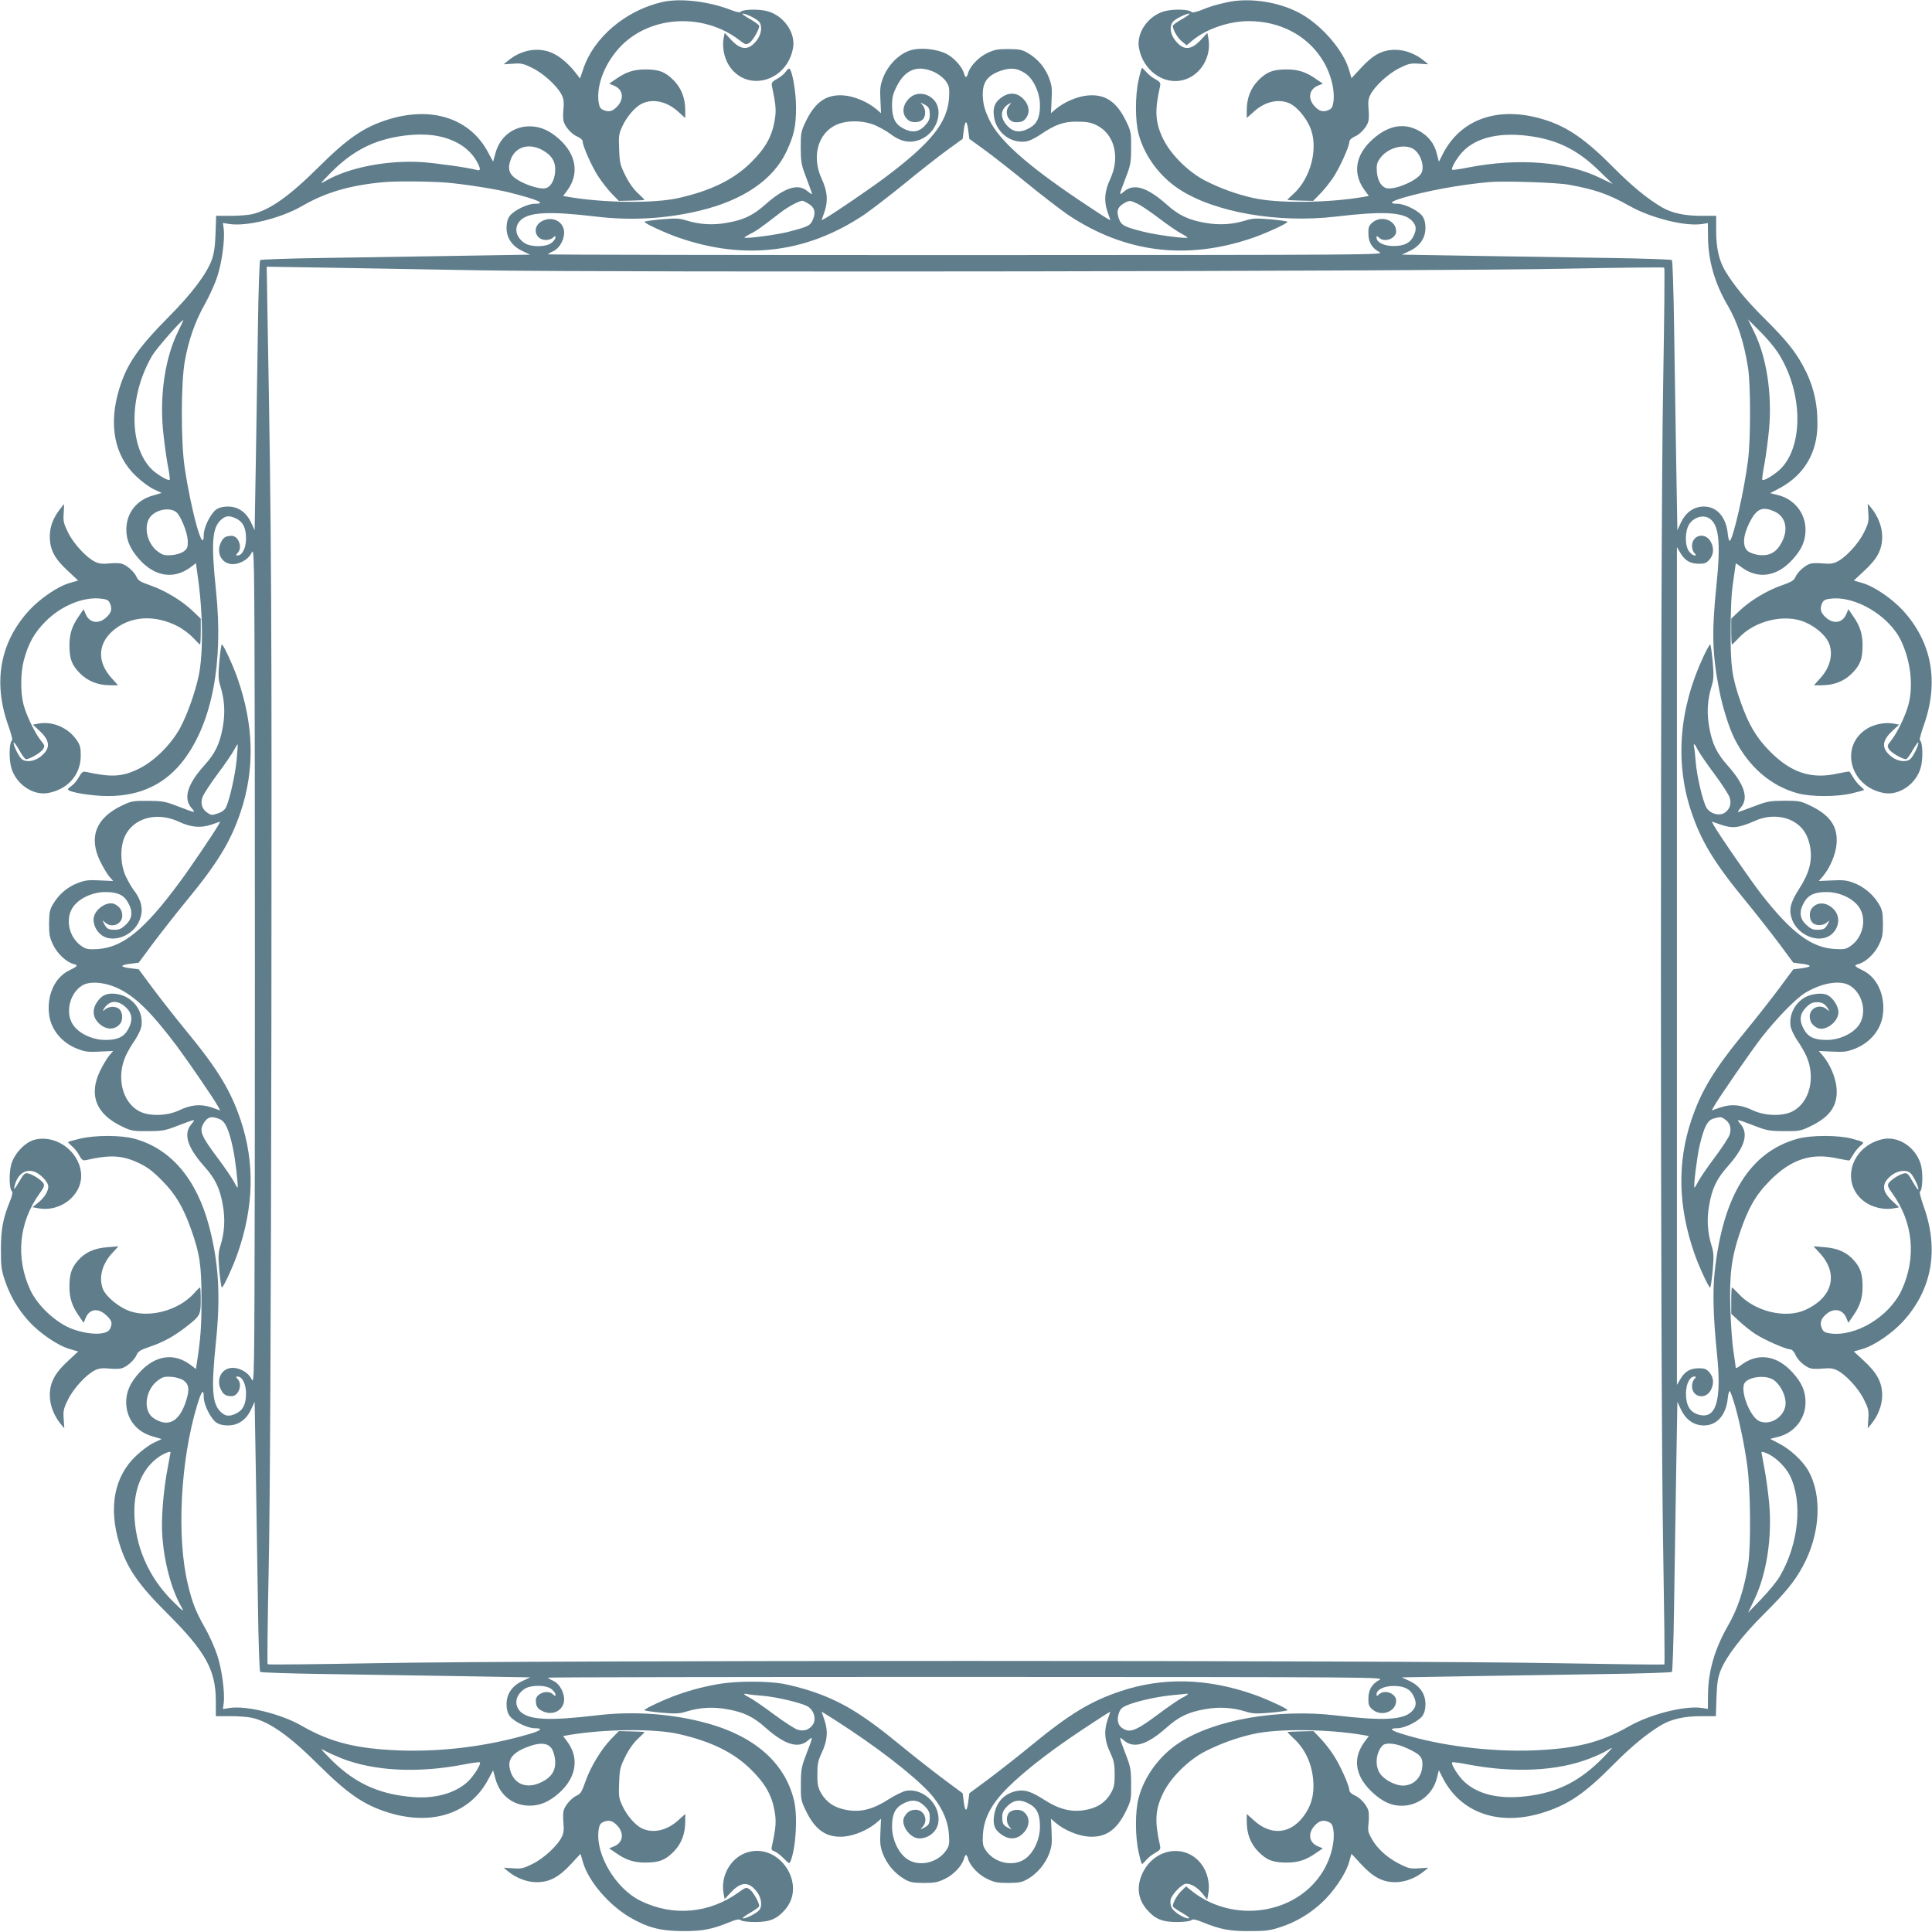
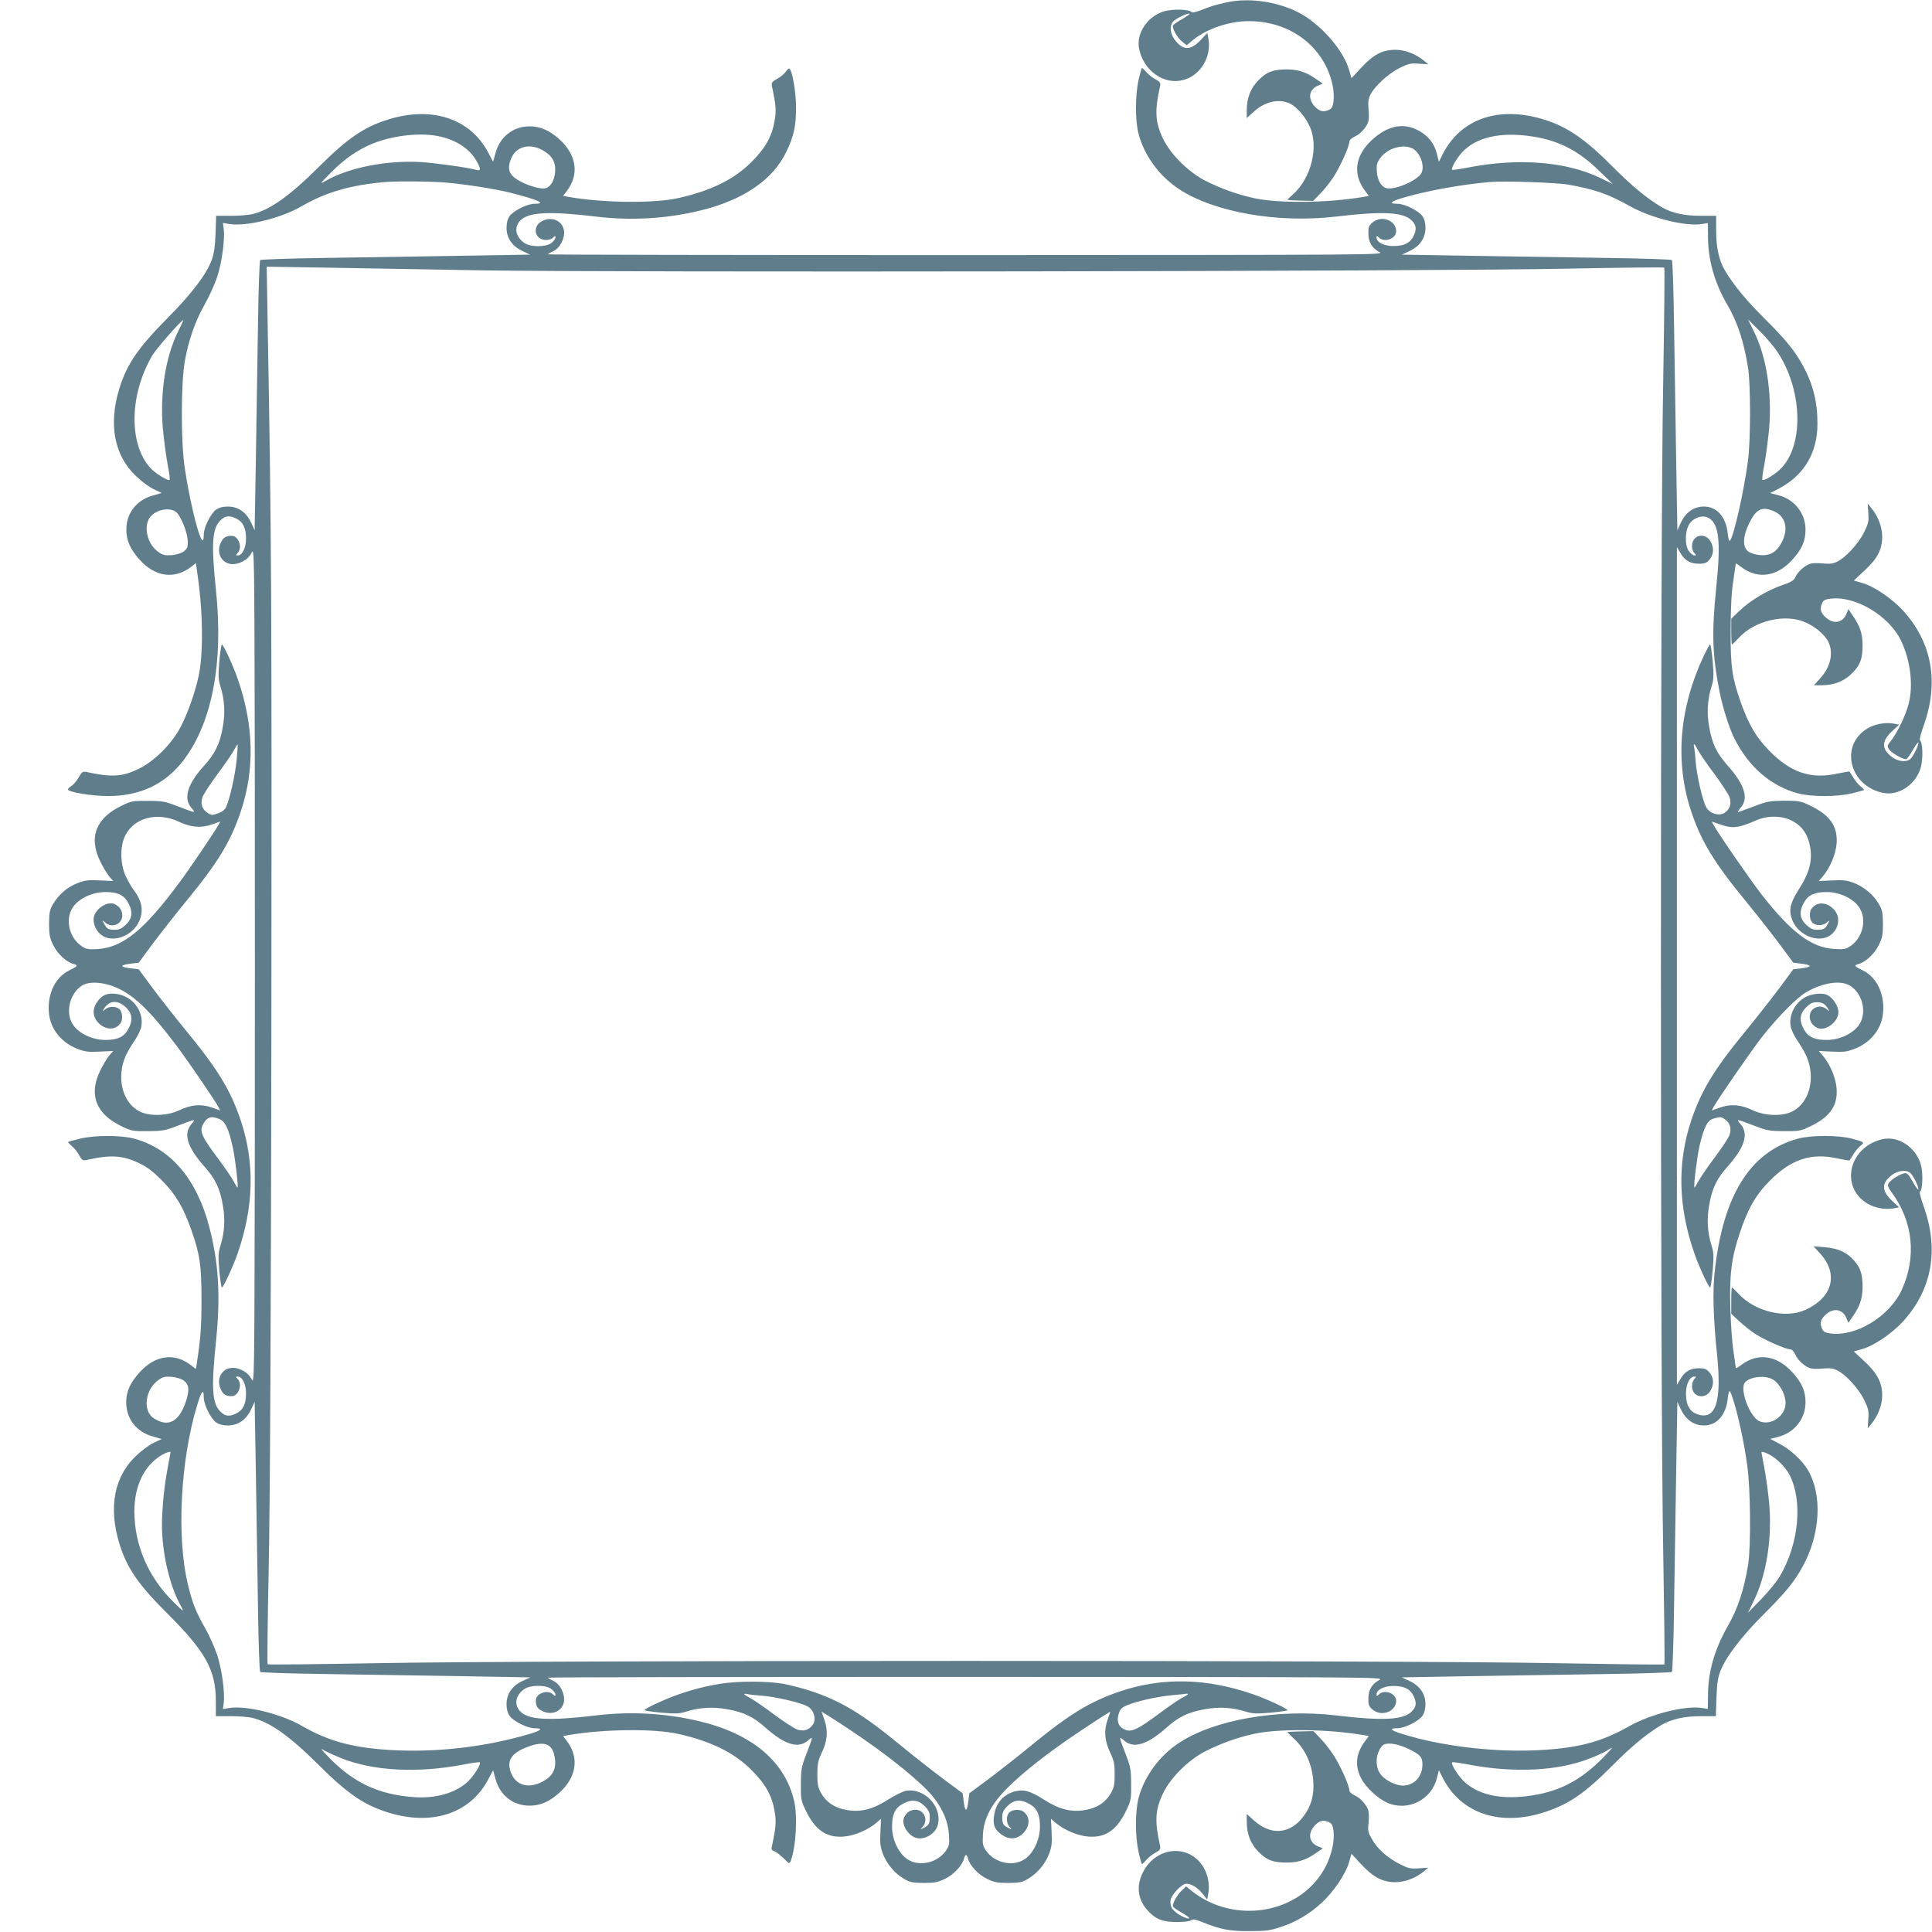
<svg xmlns="http://www.w3.org/2000/svg" version="1.0" width="1280pt" height="1280pt" viewBox="0 0 1280 1280" preserveAspectRatio="xMidYMid meet">
  <g transform="translate(0,1280) scale(0.1,-0.1)" fill="#607d8b" stroke="none">
-     <path d="M4385 12786 c-240 -56 -451 -234 -520 -441 l-22 -65 -25 32 c-46 61 -103 110 -153 134 -94 45 -210 26 -299 -48 l-29 -24 62 4 c54 4 69 1 129 -29 74 -36 168 -123 194 -179 13 -26 15 -51 11 -92 -3 -31 -3 -68 1 -81 9 -37 55 -88 93 -103 18 -8 33 -21 33 -30 0 -30 60 -166 103 -232 24 -37 65 -89 90 -115 l47 -48 85 2 c47 1 85 3 85 5 0 2 -20 22 -45 45 -28 26 -60 71 -82 117 -34 68 -38 84 -41 173 -4 87 -2 103 21 152 30 65 85 129 131 151 72 34 164 14 237 -52 l49 -44 0 49 c0 84 -26 150 -79 203 -55 55 -96 70 -187 70 -73 0 -127 -17 -191 -62 l-47 -32 31 -13 c58 -23 70 -81 28 -132 -32 -37 -58 -46 -95 -31 -22 9 -29 20 -34 53 -17 115 46 270 153 377 199 198 543 214 777 36 43 -33 47 -34 69 -20 23 15 65 88 65 112 0 6 -28 27 -62 46 -35 20 -56 36 -48 36 23 0 93 -35 109 -54 23 -27 16 -82 -14 -122 -54 -70 -105 -69 -172 3 l-42 45 -7 -37 c-10 -54 3 -123 31 -171 112 -190 388 -121 429 108 18 100 -59 212 -167 243 -59 17 -170 14 -182 -5 -3 -4 -29 1 -57 12 -154 60 -342 82 -463 54z" />
    <path d="M8130 12785 c-77 -17 -108 -26 -177 -54 -29 -11 -55 -16 -58 -12 -12 20 -123 23 -182 6 -108 -31 -185 -143 -167 -243 27 -149 164 -247 294 -212 114 30 188 154 166 275 l-7 37 -42 -45 c-68 -73 -118 -73 -173 -2 -31 41 -37 92 -13 121 16 19 86 54 109 54 8 0 -13 -16 -47 -36 -35 -19 -63 -40 -63 -45 0 -25 30 -78 59 -102 l33 -27 42 35 c92 75 240 125 370 125 201 0 378 -90 480 -245 60 -89 92 -208 80 -292 -5 -33 -12 -44 -34 -53 -37 -15 -63 -6 -95 31 -42 51 -30 109 28 132 l31 13 -47 32 c-64 45 -118 62 -191 62 -91 0 -132 -15 -187 -70 -53 -53 -79 -119 -79 -203 l0 -49 49 44 c73 66 165 86 237 52 46 -22 101 -86 131 -151 62 -135 10 -344 -111 -451 -20 -17 -36 -33 -36 -35 0 -3 38 -5 85 -6 l85 -2 43 44 c24 23 63 72 88 108 43 64 109 208 109 241 0 10 14 23 33 32 38 15 84 66 93 103 4 13 4 50 1 81 -4 41 -2 66 11 92 26 56 120 143 194 179 60 30 75 33 129 29 l62 -4 -29 24 c-55 45 -125 72 -189 72 -86 0 -145 -31 -225 -117 l-66 -71 -17 58 c-36 122 -171 282 -308 363 -140 82 -344 116 -499 82z" />
-     <path d="M6049 12471 c-82 -17 -164 -95 -200 -190 -17 -46 -20 -71 -16 -143 l4 -88 -30 26 c-58 49 -148 87 -219 92 -114 8 -189 -44 -252 -178 -29 -60 -31 -73 -31 -170 1 -96 4 -113 38 -201 20 -53 37 -100 37 -104 0 -4 -14 5 -31 19 -61 52 -150 24 -274 -85 -83 -75 -148 -106 -258 -125 -93 -17 -180 -12 -268 15 -48 15 -70 16 -167 8 -62 -6 -112 -13 -112 -17 0 -10 141 -75 225 -104 440 -153 852 -102 1231 152 49 34 169 126 266 205 97 80 224 179 281 221 l105 76 7 55 c3 30 10 55 15 55 5 0 12 -25 15 -55 l7 -55 105 -76 c57 -42 184 -141 281 -221 97 -79 217 -171 266 -205 379 -254 791 -305 1231 -152 84 29 225 94 225 104 0 4 -50 11 -112 17 -97 8 -119 7 -167 -8 -88 -27 -175 -32 -268 -15 -110 19 -175 50 -258 125 -125 110 -212 137 -276 84 -38 -32 -38 -35 12 97 29 75 33 97 33 190 1 97 -1 110 -30 170 -63 134 -138 186 -252 178 -71 -5 -161 -43 -219 -92 l-30 -26 4 88 c4 73 2 96 -17 146 -26 69 -75 126 -139 164 -39 23 -56 26 -130 27 -74 0 -94 -4 -143 -28 -58 -28 -113 -88 -125 -134 -3 -13 -9 -23 -13 -23 -4 0 -10 10 -13 23 -12 44 -67 106 -120 132 -57 28 -155 40 -218 26z m150 -153 c25 -13 57 -39 69 -58 21 -31 23 -44 20 -106 -11 -166 -117 -299 -423 -529 -103 -77 -355 -249 -401 -273 l-21 -11 20 57 c24 72 19 135 -19 217 -67 145 -27 298 92 356 73 35 188 33 269 -4 32 -15 74 -39 92 -53 73 -56 139 -67 208 -35 75 34 124 121 111 199 -14 87 -120 131 -185 77 -55 -47 -61 -115 -12 -152 23 -18 71 -16 93 4 23 21 23 70 1 96 -18 19 -17 20 7 7 34 -17 40 -28 40 -72 0 -28 -8 -45 -34 -72 -40 -43 -87 -48 -147 -14 -50 28 -69 70 -69 150 0 52 6 77 31 126 58 116 144 146 258 90z m592 -3 c56 -36 99 -130 99 -213 0 -80 -19 -122 -69 -150 -60 -34 -107 -29 -147 14 -53 56 -47 115 16 149 11 6 10 3 -2 -12 -38 -43 -11 -113 43 -113 41 0 58 9 75 42 20 38 5 87 -37 123 -38 32 -85 33 -130 2 -47 -32 -62 -67 -54 -128 15 -109 115 -184 219 -165 19 4 58 23 87 43 98 67 155 88 244 87 64 0 91 -5 129 -23 119 -58 159 -211 92 -356 -38 -82 -43 -145 -19 -217 l20 -57 -21 11 c-12 6 -97 62 -191 125 -346 233 -526 395 -590 528 -28 58 -39 95 -43 145 -7 101 24 148 120 182 63 21 108 17 159 -17z m-1434 -865 c40 -24 49 -56 29 -104 -17 -41 -29 -47 -163 -82 -79 -20 -281 -47 -291 -38 -2 1 16 13 40 25 40 20 70 41 203 144 48 36 119 74 140 75 6 0 25 -9 42 -20z m2178 1 c22 -10 87 -54 145 -98 58 -44 125 -90 149 -102 23 -12 41 -24 39 -25 -10 -9 -212 18 -293 39 -129 32 -147 43 -163 89 -16 49 -8 72 31 97 39 23 42 23 92 0z" />
    <path d="M5206 12325 c-9 -13 -34 -35 -57 -47 -34 -19 -39 -27 -35 -48 27 -127 30 -162 18 -230 -18 -105 -61 -182 -156 -276 -113 -112 -262 -186 -476 -235 -162 -38 -501 -34 -737 7 l-32 6 24 32 c85 111 65 242 -52 346 -64 57 -125 83 -194 83 -108 0 -196 -68 -226 -176 l-16 -58 -34 63 c-119 223 -371 306 -659 217 -162 -50 -270 -124 -464 -317 -193 -192 -323 -284 -440 -311 -25 -6 -88 -11 -141 -11 l-97 0 -4 -117 c-3 -86 -10 -133 -25 -175 -35 -94 -132 -223 -286 -378 -203 -205 -275 -310 -326 -473 -74 -240 -34 -447 112 -583 34 -33 86 -71 115 -85 l53 -25 -58 -17 c-109 -30 -176 -117 -176 -226 0 -71 26 -130 87 -198 103 -115 230 -133 340 -50 l34 26 10 -72 c37 -247 40 -526 8 -676 -24 -110 -71 -244 -118 -335 -58 -112 -174 -229 -278 -279 -109 -54 -181 -58 -350 -21 -21 4 -28 -1 -48 -35 -12 -23 -34 -48 -47 -57 -14 -9 -25 -20 -25 -24 0 -18 158 -44 265 -44 217 0 382 80 504 241 187 249 262 644 212 1120 -32 311 -26 410 29 465 32 32 58 35 104 13 46 -22 66 -62 66 -133 0 -63 -25 -112 -56 -112 -13 0 -13 2 0 16 35 34 7 114 -39 114 -37 0 -55 -10 -70 -41 -33 -63 -4 -133 59 -145 52 -9 118 24 142 72 19 39 19 29 22 -1349 1 -763 1 -2011 0 -2775 -3 -1377 -3 -1387 -22 -1348 -24 48 -90 81 -142 72 -63 -12 -92 -82 -59 -145 15 -31 33 -41 70 -41 46 0 74 80 39 114 -13 14 -13 16 0 16 31 0 56 -49 56 -112 0 -71 -20 -111 -66 -133 -46 -22 -72 -19 -104 13 -55 55 -61 154 -29 465 31 301 18 522 -46 764 -83 313 -254 513 -495 579 -90 24 -261 24 -360 0 -41 -10 -77 -20 -79 -22 -2 -2 10 -14 26 -28 16 -13 38 -41 48 -61 17 -30 24 -35 45 -31 162 37 240 32 349 -19 57 -27 93 -54 156 -118 89 -90 140 -176 193 -327 56 -159 67 -234 67 -460 0 -179 -6 -261 -31 -422 l-6 -38 -34 26 c-110 84 -236 66 -340 -49 -62 -69 -88 -127 -88 -198 1 -110 68 -196 177 -226 l58 -17 -53 -25 c-29 -14 -81 -52 -115 -85 -146 -136 -186 -343 -112 -583 50 -162 125 -271 317 -462 255 -255 322 -375 322 -583 l0 -98 98 0 c53 0 117 -5 142 -11 117 -27 247 -119 440 -311 194 -193 302 -267 464 -317 288 -89 540 -6 659 217 l34 63 16 -58 c30 -109 117 -176 226 -176 69 0 130 26 194 83 117 104 137 235 52 346 l-24 32 32 6 c236 41 575 45 737 7 214 -49 363 -123 476 -235 95 -94 138 -171 156 -276 12 -68 9 -108 -18 -232 -5 -21 -2 -27 16 -33 12 -4 40 -25 61 -46 39 -39 39 -39 48 -17 35 93 46 296 22 398 -62 260 -276 441 -622 525 -222 54 -457 68 -689 40 -312 -37 -446 -30 -502 25 -45 46 -33 110 28 151 42 27 142 27 178 -2 14 -11 26 -27 26 -35 0 -13 -2 -13 -16 0 -34 35 -114 7 -114 -39 0 -37 10 -55 41 -70 63 -33 133 -4 145 59 9 51 -24 118 -70 140 -20 9 -36 19 -36 21 0 3 1248 5 2773 5 2731 -1 2771 -1 2736 -20 -49 -26 -73 -65 -73 -123 -1 -41 3 -52 27 -73 59 -50 156 -15 157 58 0 49 -78 78 -114 42 -14 -13 -16 -13 -16 0 0 31 49 56 112 56 71 0 111 -20 133 -66 22 -46 19 -72 -13 -104 -56 -55 -190 -62 -502 -25 -383 45 -803 -28 -1037 -181 -130 -85 -230 -220 -269 -364 -24 -88 -24 -259 0 -362 9 -43 20 -78 22 -78 3 0 16 13 29 28 13 15 40 37 60 47 30 17 35 24 31 45 -37 164 -33 239 19 348 49 103 167 221 280 279 99 50 204 89 315 114 162 38 501 34 737 -7 l32 -6 -24 -32 c-61 -80 -71 -161 -29 -244 30 -61 110 -137 174 -165 136 -61 295 18 330 164 l13 51 24 -48 c121 -240 383 -328 682 -228 160 53 266 127 451 314 121 122 226 208 320 263 66 38 151 57 261 57 l97 0 4 123 c4 101 9 133 29 183 39 94 141 226 284 369 144 143 205 218 258 316 118 215 132 476 34 641 -37 62 -113 133 -186 172 l-63 33 51 13 c108 26 183 120 183 229 0 74 -24 130 -86 198 -104 115 -230 133 -341 49 -19 -15 -35 -23 -35 -19 0 4 -7 53 -15 108 -9 55 -18 183 -21 285 -7 220 7 336 61 497 56 167 106 255 200 350 141 143 276 187 449 148 43 -9 79 -15 80 -13 1 1 13 20 25 40 12 21 34 46 47 57 29 23 28 24 -56 47 -89 24 -272 24 -359 0 -316 -87 -496 -375 -551 -884 -14 -129 -9 -302 15 -537 33 -316 -5 -442 -123 -407 -56 17 -82 61 -82 139 0 64 25 113 56 113 13 0 13 -2 0 -16 -9 -8 -16 -30 -16 -48 0 -74 91 -92 125 -25 22 41 18 84 -9 116 -20 23 -32 28 -69 28 -58 0 -93 -20 -123 -70 l-24 -40 0 2775 0 2775 24 -40 c30 -50 65 -70 123 -70 37 0 49 5 69 28 27 32 31 75 9 116 -35 68 -125 49 -125 -27 0 -17 7 -38 16 -46 13 -14 13 -16 0 -16 -8 0 -24 12 -35 26 -29 37 -29 133 0 180 27 44 88 65 128 43 70 -38 83 -156 52 -456 -31 -304 -27 -450 21 -693 21 -107 64 -244 100 -315 94 -186 241 -313 419 -361 89 -24 260 -24 359 0 41 10 77 20 79 22 2 2 -8 13 -22 24 -14 11 -36 37 -48 58 -12 20 -24 39 -25 40 -1 2 -37 -4 -80 -13 -173 -39 -308 5 -449 148 -89 90 -140 176 -193 327 -57 163 -67 233 -66 470 0 148 5 250 17 328 9 62 17 115 17 118 0 3 16 -7 35 -22 111 -84 237 -66 341 49 62 68 86 124 86 198 0 109 -75 203 -183 229 l-51 13 63 33 c162 87 250 235 250 424 1 145 -29 265 -97 389 -54 99 -116 174 -254 311 -122 121 -208 226 -263 320 -39 67 -57 151 -57 262 l0 98 -98 0 c-111 0 -195 18 -262 57 -94 55 -199 141 -320 263 -186 188 -308 272 -464 319 -298 91 -550 4 -669 -233 l-24 -48 -13 51 c-16 69 -56 120 -120 155 -100 55 -204 35 -307 -58 -116 -105 -134 -229 -48 -342 l24 -32 -32 -6 c-236 -41 -575 -45 -737 -7 -111 25 -216 64 -315 114 -113 58 -231 176 -280 279 -52 109 -56 184 -19 348 4 21 -1 28 -31 45 -20 10 -47 32 -60 47 -13 15 -26 28 -29 28 -2 0 -13 -35 -22 -77 -24 -104 -24 -275 0 -363 39 -144 139 -279 269 -364 234 -153 654 -226 1037 -181 312 37 446 30 502 -25 32 -32 35 -58 13 -104 -22 -46 -62 -66 -133 -66 -63 0 -112 25 -112 56 0 13 2 13 16 0 36 -36 114 -7 114 42 -1 73 -98 108 -157 58 -24 -21 -28 -32 -27 -73 0 -58 24 -97 73 -123 35 -19 -5 -19 -2736 -20 -1525 0 -2773 2 -2773 5 0 2 16 12 36 21 46 22 79 89 70 140 -12 63 -82 92 -145 59 -68 -35 -49 -125 27 -125 17 0 38 7 46 16 14 13 16 13 16 0 0 -8 -12 -24 -26 -35 -36 -29 -136 -29 -178 -2 -61 41 -73 105 -28 151 56 55 190 62 502 25 232 -28 467 -14 689 40 285 69 482 204 570 388 52 109 65 171 65 297 0 100 -25 243 -44 255 -4 3 -15 -6 -24 -20z m-2288 -430 c116 -27 202 -88 246 -174 22 -42 20 -55 -6 -47 -58 16 -266 45 -364 52 -226 14 -481 -35 -634 -123 -44 -25 -44 -24 30 51 90 92 179 154 282 196 140 55 322 74 446 45z m7240 0 c174 -28 302 -95 437 -227 l90 -87 -83 40 c-224 109 -543 134 -876 69 -55 -11 -102 -17 -105 -15 -9 9 28 74 65 115 93 102 259 139 472 105z m-6567 -88 c65 -35 92 -79 87 -145 -5 -62 -33 -106 -70 -110 -38 -5 -128 24 -181 58 -56 35 -67 73 -41 139 32 79 118 104 205 58z m5764 11 c52 -24 87 -116 62 -165 -24 -46 -162 -108 -223 -101 -39 4 -67 47 -72 110 -3 44 0 59 20 87 44 66 147 99 213 69z m-6395 -228 c126 -11 327 -43 418 -66 189 -48 246 -74 164 -74 -48 0 -139 -45 -166 -82 -13 -19 -20 -44 -20 -77 0 -68 36 -121 105 -154 l51 -24 -478 -8 c-264 -4 -664 -10 -891 -14 -226 -3 -415 -10 -419 -14 -5 -5 -12 -203 -15 -440 -4 -238 -10 -638 -14 -891 l-8 -459 -24 52 c-33 69 -86 105 -154 105 -33 0 -58 -7 -77 -20 -37 -27 -82 -118 -82 -166 0 -143 -82 147 -127 448 -25 169 -24 558 1 699 25 141 68 264 131 376 30 53 68 136 84 185 31 93 52 248 43 318 l-5 39 42 -7 c114 -18 343 38 482 119 158 91 315 137 539 158 80 8 313 6 420 -3z m7435 -14 c173 -31 266 -64 400 -140 144 -81 372 -138 483 -120 l37 6 1 -94 c1 -154 45 -306 129 -449 67 -115 108 -240 136 -414 18 -108 18 -481 0 -615 -25 -197 -95 -508 -120 -533 -5 -4 -11 16 -14 46 -11 112 -72 181 -158 181 -66 0 -119 -37 -152 -105 l-24 -52 -8 469 c-4 258 -10 659 -14 891 -3 232 -10 425 -14 430 -5 4 -194 11 -420 14 -227 4 -627 10 -891 14 l-478 8 51 24 c69 33 105 86 105 154 0 33 -7 58 -20 77 -27 37 -118 82 -166 82 -59 0 -45 15 35 39 160 47 383 88 577 105 95 8 447 -3 525 -18z m-7210 -567 c909 -15 6342 -7 7198 11 350 7 640 10 643 7 4 -3 0 -347 -7 -764 -20 -1069 -20 -6657 0 -7726 7 -417 11 -760 8 -764 -3 -3 -329 1 -724 8 -1016 20 -6790 20 -7806 0 -395 -7 -721 -11 -724 -7 -3 3 0 286 7 628 9 416 15 1605 18 3583 3 2773 1 3267 -25 4684 l-6 364 384 -6 c211 -4 677 -12 1034 -18z m-2007 -409 c-82 -167 -119 -405 -99 -639 7 -74 21 -180 31 -235 11 -55 17 -102 14 -105 -10 -10 -95 42 -129 80 -143 159 -138 485 14 744 26 45 193 235 206 235 1 0 -15 -36 -37 -80z m10597 -130 c164 -246 179 -604 31 -767 -35 -39 -120 -93 -130 -82 -3 3 3 50 14 105 10 55 24 161 31 235 20 235 -18 477 -101 643 l-39 80 75 -75 c41 -40 95 -103 119 -139z m-10605 -1065 c30 -28 72 -134 74 -188 1 -43 -3 -52 -26 -70 -17 -12 -48 -22 -80 -25 -44 -3 -59 0 -87 20 -69 46 -100 152 -65 219 31 60 138 85 184 44z m10587 6 c73 -34 93 -115 49 -201 -33 -66 -78 -93 -144 -88 -32 3 -63 13 -80 25 -39 30 -36 101 9 191 47 93 85 109 166 73z m-10539 -5758 c33 -25 38 -56 18 -124 -44 -147 -119 -190 -218 -125 -75 49 -56 193 33 254 28 20 43 23 87 20 32 -3 64 -13 80 -25z m10532 5 c44 -30 80 -99 80 -154 0 -85 -97 -152 -173 -120 -57 23 -123 181 -103 244 16 49 140 67 196 30z m-262 -148 c32 -104 70 -284 88 -420 22 -155 25 -535 6 -655 -27 -167 -69 -294 -135 -408 -87 -153 -130 -300 -131 -455 l-1 -94 -37 6 c-111 18 -339 -39 -483 -120 -191 -109 -355 -150 -640 -161 -285 -10 -617 31 -867 110 -76 23 -87 37 -30 37 48 0 139 45 166 82 13 19 20 44 20 77 0 68 -36 121 -105 154 l-52 24 459 8 c252 4 653 10 891 14 237 3 435 10 440 14 4 5 11 198 14 430 4 232 10 633 14 891 l8 469 24 -52 c33 -68 86 -105 152 -105 86 0 147 69 158 181 3 30 9 50 14 46 4 -4 16 -37 27 -73z m-10138 32 c0 -48 45 -139 82 -166 19 -13 44 -20 77 -20 68 0 121 36 154 105 l24 52 8 -459 c4 -253 10 -653 14 -891 3 -237 10 -435 15 -440 4 -4 202 -11 439 -14 238 -4 639 -10 891 -14 l459 -8 -52 -24 c-69 -33 -105 -86 -105 -154 0 -33 7 -58 20 -77 27 -37 118 -82 166 -82 59 0 45 -15 -34 -38 -279 -82 -576 -119 -863 -109 -285 11 -456 54 -644 162 -138 80 -369 137 -482 119 l-42 -7 5 39 c9 70 -12 225 -43 319 -17 50 -52 130 -80 178 -62 110 -84 165 -114 289 -76 314 -50 823 62 1191 28 93 43 110 43 49z m-220 -364 c0 -2 -9 -48 -19 -103 -28 -145 -44 -336 -36 -445 12 -180 60 -359 126 -475 20 -37 16 -35 -50 30 -168 163 -261 379 -261 605 1 167 66 301 180 369 30 18 60 27 60 19z m10591 -14 c51 -26 109 -85 136 -137 88 -174 61 -455 -65 -670 -18 -32 -73 -99 -122 -150 l-89 -92 40 83 c83 171 121 414 100 646 -7 72 -21 176 -32 231 -10 55 -19 101 -19 103 0 7 24 0 51 -14z m-8068 -1946 c12 -16 22 -48 25 -80 5 -66 -22 -111 -88 -144 -104 -53 -195 -12 -214 96 -11 64 34 109 144 145 66 21 109 15 133 -17z m5670 -1 c85 -39 102 -58 101 -109 -2 -82 -56 -138 -131 -138 -51 1 -123 39 -150 80 -35 51 -28 136 15 184 22 24 92 17 165 -17z m-7061 -66 c215 -85 506 -100 812 -41 55 11 102 17 105 14 11 -10 -43 -95 -82 -130 -82 -75 -216 -112 -361 -100 -232 18 -398 97 -561 267 -52 53 -55 59 -25 41 19 -11 70 -34 112 -51z m8363 8 c-158 -161 -306 -236 -518 -260 -174 -20 -313 12 -404 95 -39 35 -93 120 -82 130 3 3 50 -3 105 -14 303 -58 597 -44 810 41 40 15 87 37 105 48 19 12 36 21 39 21 2 0 -22 -27 -55 -61z" />
-     <path d="M396 9425 c-45 -59 -66 -115 -66 -180 0 -86 31 -145 117 -225 l71 -66 -58 -17 c-77 -22 -195 -103 -267 -181 -193 -211 -241 -475 -138 -763 18 -51 30 -95 25 -98 -19 -12 -22 -123 -5 -182 31 -108 143 -185 243 -167 131 24 216 120 217 246 0 58 -4 72 -30 109 -56 79 -158 122 -250 105 l-37 -7 45 -42 c72 -67 73 -118 3 -172 -40 -30 -95 -37 -122 -14 -19 16 -54 86 -54 109 0 8 16 -13 36 -47 19 -35 40 -63 46 -63 24 0 97 42 112 65 14 22 14 25 -15 61 -40 51 -95 166 -114 239 -20 81 -19 206 3 291 30 111 68 180 142 255 105 107 257 169 375 152 36 -4 46 -11 55 -34 15 -36 6 -62 -31 -94 -51 -42 -109 -30 -132 28 l-13 31 -32 -47 c-45 -64 -62 -118 -62 -191 0 -91 15 -132 70 -187 53 -53 119 -79 203 -79 l49 0 -44 49 c-93 103 -91 220 4 307 115 104 282 116 441 32 31 -17 75 -50 97 -74 22 -24 43 -44 45 -44 3 0 5 39 5 86 l0 85 -52 50 c-72 69 -183 136 -280 170 -67 23 -83 33 -93 56 -15 35 -67 81 -102 89 -13 4 -50 4 -81 1 -41 -4 -66 -2 -92 11 -56 26 -143 120 -179 194 -29 59 -33 75 -29 128 2 33 3 60 2 60 -1 0 -14 -16 -28 -35z" />
    <path d="M12378 9401 c4 -54 1 -69 -29 -129 -36 -74 -123 -168 -179 -194 -26 -13 -51 -15 -92 -11 -31 3 -68 3 -81 -1 -35 -8 -87 -54 -102 -89 -10 -23 -26 -33 -93 -56 -97 -34 -208 -101 -280 -170 l-52 -50 0 -85 c0 -47 2 -86 5 -86 2 0 23 20 45 44 106 115 308 162 441 103 67 -29 131 -84 153 -131 34 -72 14 -164 -52 -237 l-44 -49 49 0 c84 0 150 26 203 79 55 55 70 96 70 187 0 73 -17 127 -62 191 l-32 47 -13 -31 c-23 -58 -81 -70 -132 -28 -37 32 -46 58 -31 94 9 23 19 30 55 34 164 23 391 -112 470 -278 63 -133 82 -294 50 -420 -19 -73 -74 -188 -114 -239 -29 -36 -29 -39 -15 -61 15 -23 88 -65 112 -65 6 0 27 28 46 63 20 34 36 55 36 47 0 -23 -35 -93 -54 -109 -27 -23 -82 -16 -122 14 -70 54 -69 105 3 172 l45 42 -37 7 c-54 10 -123 -3 -171 -31 -190 -112 -121 -388 108 -429 100 -18 212 59 243 167 17 59 14 170 -5 182 -5 3 7 47 25 98 103 288 55 552 -138 763 -72 78 -190 159 -267 181 l-58 17 71 66 c86 80 117 139 117 225 0 64 -27 134 -72 189 l-24 29 4 -62z" />
    <path d="M1453 8418 c-8 -97 -7 -119 8 -167 27 -88 32 -175 15 -268 -19 -110 -51 -176 -124 -256 -110 -122 -138 -215 -85 -278 32 -38 35 -38 -97 12 -75 29 -97 33 -190 33 -97 1 -110 -1 -170 -30 -174 -82 -224 -209 -147 -369 19 -39 46 -84 60 -101 l27 -31 -88 4 c-73 4 -96 2 -146 -17 -69 -26 -126 -75 -164 -139 -23 -39 -26 -56 -27 -130 0 -74 4 -94 28 -143 28 -58 88 -113 135 -125 32 -8 27 -15 -31 -43 -94 -46 -147 -163 -132 -289 12 -103 85 -191 191 -231 50 -19 73 -21 146 -17 l88 4 -27 -31 c-14 -17 -41 -62 -60 -101 -77 -160 -27 -287 147 -369 60 -29 73 -31 170 -30 93 0 115 4 190 33 132 50 129 50 97 12 -53 -64 -26 -151 84 -276 75 -83 106 -148 125 -258 17 -93 12 -180 -15 -268 -15 -48 -16 -70 -8 -167 6 -62 13 -112 17 -112 10 0 75 141 104 225 108 309 115 601 21 882 -66 197 -151 338 -361 593 -70 85 -169 212 -221 281 l-94 127 -55 7 c-30 3 -54 10 -54 15 0 5 24 12 54 15 l55 7 94 127 c52 69 151 196 221 281 210 255 295 396 361 593 94 281 87 573 -21 882 -29 84 -94 225 -104 225 -4 0 -11 -50 -17 -112z m115 -651 c-9 -98 -46 -263 -70 -314 -9 -19 -27 -33 -55 -42 -37 -13 -43 -13 -67 3 -37 24 -49 60 -35 103 6 19 51 88 99 153 49 65 98 137 110 160 12 23 23 40 24 38 2 -1 -1 -47 -6 -101z m-383 -411 c81 -38 145 -43 217 -19 l57 20 -11 -21 c-20 -38 -190 -290 -258 -381 -235 -318 -376 -432 -544 -443 -63 -3 -75 -1 -106 20 -82 56 -110 177 -58 256 39 59 130 102 216 102 80 0 122 -19 150 -69 34 -60 29 -107 -14 -147 -27 -26 -44 -34 -72 -34 -44 0 -55 6 -72 40 -13 24 -12 25 7 8 44 -40 113 -11 113 46 -1 35 -15 57 -48 75 -51 27 -142 -37 -142 -100 0 -61 45 -116 102 -125 78 -13 165 36 199 111 32 69 21 135 -35 208 -14 18 -38 60 -53 92 -37 81 -39 196 -4 268 59 120 212 160 356 93z m-405 -1103 c116 -54 221 -157 395 -388 77 -104 249 -355 273 -401 l11 -21 -57 20 c-72 24 -136 19 -217 -20 -80 -37 -197 -40 -263 -5 -113 60 -153 227 -88 369 13 28 40 74 60 102 19 29 38 68 42 87 19 104 -56 204 -165 219 -61 8 -96 -7 -128 -54 -31 -45 -30 -92 2 -130 47 -55 115 -61 152 -12 18 23 16 71 -4 93 -21 23 -70 23 -96 1 -15 -13 -18 -14 -12 -3 34 63 93 69 149 16 43 -40 48 -87 14 -147 -28 -50 -70 -69 -150 -69 -85 0 -177 43 -215 102 -51 76 -23 203 57 256 49 34 148 27 240 -15z m674 -867 c39 -16 62 -66 90 -196 15 -70 36 -251 30 -258 -1 -2 -13 16 -25 40 -12 23 -61 95 -109 159 -102 136 -119 173 -96 218 27 51 55 60 110 37z" />
    <path d="M11287 8453 c-163 -347 -191 -704 -82 -1030 66 -197 151 -338 361 -593 70 -85 169 -212 221 -281 l94 -127 55 -7 c30 -3 54 -10 54 -15 0 -5 -24 -12 -54 -15 l-55 -7 -94 -127 c-52 -69 -151 -196 -221 -281 -210 -255 -295 -396 -361 -593 -94 -281 -87 -573 21 -882 29 -84 94 -225 104 -225 4 0 11 50 17 112 8 97 7 119 -8 167 -27 88 -32 175 -15 268 19 110 50 175 125 258 110 125 137 212 84 276 -32 38 -35 38 97 -12 75 -29 97 -33 190 -33 97 -1 110 1 170 30 134 63 186 138 178 252 -5 71 -43 161 -92 219 l-26 30 88 -4 c73 -4 96 -2 146 17 106 40 179 128 191 231 15 126 -38 243 -132 289 -58 28 -63 35 -30 43 46 12 106 67 134 125 24 49 28 69 28 143 -1 74 -4 91 -28 131 -36 61 -98 113 -166 139 -46 17 -71 20 -143 16 l-88 -4 26 30 c49 58 87 148 92 219 8 114 -44 189 -178 252 -60 29 -73 31 -170 31 -96 -1 -113 -4 -201 -38 -53 -20 -100 -37 -104 -37 -4 0 5 14 19 31 52 61 24 150 -85 274 -75 83 -106 148 -125 258 -17 93 -12 180 15 268 15 48 16 70 8 167 -6 62 -13 112 -17 112 -4 0 -23 -35 -43 -77z m-37 -624 c12 -22 61 -94 110 -159 48 -65 93 -134 99 -153 14 -42 2 -79 -33 -102 -36 -24 -100 -5 -122 37 -25 48 -62 209 -69 295 -3 43 -8 88 -11 101 -7 34 3 27 26 -19z m634 -473 c61 -35 95 -89 109 -169 15 -91 -6 -172 -74 -277 -59 -93 -70 -139 -45 -205 31 -80 123 -135 204 -121 87 14 131 120 77 185 -47 55 -115 61 -152 12 -18 -23 -16 -71 4 -93 21 -23 70 -23 96 0 19 17 20 16 7 -8 -17 -34 -28 -40 -72 -40 -28 0 -45 8 -72 34 -43 40 -48 87 -14 147 28 50 70 69 150 69 86 0 177 -43 216 -102 52 -79 24 -200 -58 -256 -31 -21 -43 -23 -108 -19 -151 9 -284 109 -479 358 -74 95 -295 415 -321 465 l-11 21 52 -18 c85 -30 124 -26 242 26 81 35 180 32 249 -9z m377 -1089 c81 -54 108 -177 57 -255 -39 -59 -130 -102 -216 -102 -80 0 -122 19 -150 69 -33 59 -29 103 13 146 28 28 43 35 74 35 36 0 56 -13 76 -50 6 -11 3 -10 -12 3 -44 39 -113 10 -113 -47 1 -35 15 -57 48 -75 52 -28 142 37 142 103 0 40 -36 96 -74 114 -36 18 -116 7 -158 -22 -64 -43 -97 -119 -84 -190 4 -19 23 -58 42 -87 20 -28 47 -74 60 -102 65 -142 25 -309 -88 -369 -66 -35 -183 -32 -263 5 -81 39 -145 44 -217 20 l-57 -20 11 21 c27 51 248 371 321 465 102 130 230 260 290 295 115 68 236 85 298 43z m-833 -883 c34 -23 45 -60 31 -102 -6 -19 -51 -87 -99 -151 -48 -64 -97 -136 -109 -159 -12 -24 -24 -42 -25 -40 -7 9 17 202 34 277 30 126 52 168 92 180 47 13 51 13 76 -5z" />
-     <path d="M226 5248 c-61 -17 -131 -91 -151 -161 -17 -59 -14 -170 6 -182 4 -3 -1 -29 -13 -58 -49 -121 -61 -187 -62 -322 0 -114 3 -140 27 -210 34 -101 86 -190 160 -271 72 -78 190 -159 267 -181 l58 -17 -68 -63 c-87 -80 -120 -144 -120 -227 0 -65 27 -135 72 -190 l24 -29 -4 62 c-4 54 -1 69 29 129 36 74 123 168 179 194 26 13 51 15 92 11 31 -3 68 -3 81 1 35 8 87 54 102 89 10 24 25 33 86 54 90 30 164 71 247 136 88 69 92 77 92 174 0 46 -2 83 -5 83 -3 0 -20 -16 -37 -36 -107 -121 -315 -173 -450 -112 -67 31 -136 91 -155 135 -30 74 -9 163 56 236 l46 50 -73 -6 c-90 -7 -150 -35 -197 -90 -42 -48 -55 -90 -55 -173 0 -73 17 -127 62 -191 l32 -47 13 31 c25 62 83 70 137 19 38 -36 43 -51 25 -90 -20 -42 -132 -43 -247 -2 -108 39 -233 154 -282 261 -98 214 -75 448 63 639 28 38 33 52 25 66 -14 22 -67 57 -99 65 -25 6 -30 1 -64 -57 -26 -45 -35 -55 -30 -33 17 81 67 121 127 104 41 -11 98 -69 98 -100 0 -32 -26 -74 -67 -107 l-38 -30 38 -7 c155 -29 303 97 283 241 -19 145 -173 250 -310 212z" />
    <path d="M12465 5251 c-219 -56 -275 -318 -91 -426 48 -28 117 -41 171 -31 l37 7 -45 42 c-72 67 -73 118 -3 172 40 30 95 37 122 14 19 -16 54 -86 54 -109 0 -8 -16 13 -36 48 -33 58 -38 63 -63 57 -32 -8 -85 -43 -99 -65 -8 -14 -3 -28 25 -66 138 -191 161 -423 63 -639 -81 -177 -306 -314 -477 -289 -33 5 -44 12 -53 34 -15 37 -6 63 31 95 51 42 109 30 132 -28 l13 -31 32 47 c45 64 62 118 62 191 0 83 -13 125 -55 173 -47 55 -107 83 -197 90 l-73 6 46 -50 c121 -136 80 -289 -99 -371 -134 -61 -338 -11 -446 109 -20 21 -38 39 -41 39 -3 0 -5 -39 -5 -87 l0 -87 50 -47 c28 -26 76 -65 108 -86 59 -39 204 -103 234 -103 10 0 23 -14 32 -33 15 -38 66 -84 103 -93 13 -4 50 -4 81 -1 41 4 66 2 92 -11 56 -26 143 -120 179 -194 30 -60 33 -75 29 -129 l-4 -62 24 29 c45 55 72 125 72 190 0 83 -33 147 -120 227 l-68 63 58 17 c77 22 195 103 267 181 193 211 241 475 138 763 -18 51 -30 95 -25 98 18 11 22 123 6 180 -35 118 -154 194 -261 166z" />
    <path d="M4775 1645 c-94 -15 -183 -37 -280 -71 -84 -29 -225 -94 -225 -104 0 -4 50 -11 112 -17 97 -8 119 -7 167 8 88 27 175 32 268 15 110 -19 175 -50 258 -125 125 -110 212 -137 276 -84 38 32 38 35 -12 -97 -29 -75 -33 -97 -33 -190 -1 -97 1 -110 30 -170 63 -134 138 -186 252 -178 71 5 161 43 219 92 l30 26 -4 -88 c-4 -72 -1 -97 16 -143 26 -68 78 -130 139 -166 40 -24 57 -27 131 -28 74 0 94 4 143 28 58 28 113 88 125 134 3 13 9 23 13 23 4 0 10 -10 13 -23 12 -46 67 -106 125 -134 49 -24 69 -28 143 -28 74 1 91 4 131 28 61 36 113 98 139 166 17 46 20 71 16 143 l-4 88 30 -26 c58 -49 148 -87 219 -92 114 -8 189 44 252 178 29 60 31 73 30 170 0 93 -4 115 -33 190 -50 132 -50 129 -12 97 64 -53 151 -26 276 84 83 75 148 106 258 125 93 17 180 12 268 -15 48 -15 70 -16 167 -8 62 6 112 13 112 17 0 10 -141 75 -225 104 -309 108 -601 115 -882 21 -197 -66 -338 -151 -593 -361 -85 -70 -212 -169 -281 -221 l-127 -94 -7 -55 c-3 -30 -10 -54 -15 -54 -5 0 -12 24 -15 54 l-7 55 -127 94 c-69 52 -196 151 -281 221 -255 210 -396 295 -593 361 -56 19 -142 41 -191 50 -105 18 -298 18 -411 0z m278 -80 c86 -7 247 -44 295 -69 43 -22 62 -84 38 -121 -24 -36 -61 -48 -103 -34 -19 6 -88 51 -153 99 -65 49 -137 98 -159 110 -46 23 -53 33 -18 26 12 -3 57 -8 100 -11z m2817 10 c0 -2 -18 -14 -41 -25 -22 -12 -94 -61 -159 -110 -129 -96 -172 -116 -213 -101 -44 17 -60 52 -47 101 10 35 18 45 54 61 62 27 199 58 302 68 49 4 92 9 97 10 4 0 7 -1 7 -4z m-2235 -238 c252 -168 476 -349 553 -449 61 -79 94 -160 99 -243 4 -62 2 -74 -19 -105 -56 -82 -177 -110 -256 -58 -59 39 -102 130 -102 216 0 80 19 122 69 150 59 33 103 29 146 -13 28 -28 35 -44 35 -73 0 -44 -6 -55 -40 -72 -24 -13 -25 -12 -7 7 39 44 10 113 -47 113 -35 -1 -57 -15 -75 -48 -27 -51 37 -142 100 -142 61 0 116 45 125 102 20 118 -98 235 -215 213 -20 -4 -71 -29 -114 -56 -102 -66 -184 -87 -275 -71 -81 13 -137 51 -172 112 -21 38 -25 58 -25 125 0 67 5 90 28 140 39 81 44 145 20 217 l-20 58 36 -22 c20 -12 90 -57 156 -101z m1702 66 c-24 -73 -19 -137 20 -218 23 -50 28 -73 28 -140 0 -67 -4 -87 -25 -125 -35 -61 -91 -99 -172 -112 -91 -16 -173 5 -275 71 -88 56 -131 68 -191 52 -79 -22 -126 -79 -137 -167 -7 -59 7 -89 54 -121 45 -31 92 -30 130 2 55 47 61 115 12 152 -23 18 -71 16 -93 -4 -23 -21 -23 -70 0 -96 17 -19 16 -20 -8 -7 -34 17 -40 28 -40 72 0 29 7 45 35 73 43 42 87 46 146 13 50 -28 69 -70 69 -150 0 -86 -43 -177 -102 -216 -79 -52 -200 -24 -256 58 -21 31 -23 44 -20 106 7 110 57 204 167 313 98 97 241 210 411 327 87 60 259 172 266 174 0 0 -8 -26 -19 -57z" />
-     <path d="M4051 1281 c-67 -69 -138 -186 -172 -283 -23 -67 -33 -83 -56 -93 -35 -15 -81 -67 -89 -102 -4 -13 -4 -50 -1 -81 4 -41 2 -66 -11 -92 -26 -56 -120 -143 -194 -179 -60 -30 -75 -33 -129 -29 l-62 4 29 -24 c55 -45 125 -72 190 -72 83 0 147 33 227 120 l63 68 17 -58 c36 -123 168 -278 307 -361 117 -69 204 -92 350 -93 133 -1 195 11 313 59 47 19 64 22 75 13 8 -7 49 -12 95 -12 97 0 145 20 200 84 141 165 -34 436 -244 380 -113 -30 -187 -154 -165 -275 l7 -37 42 45 c67 72 118 73 172 3 30 -40 37 -95 15 -121 -17 -21 -84 -55 -107 -55 -10 0 10 16 45 36 34 19 62 40 62 46 0 24 -42 97 -64 111 -22 15 -26 13 -72 -20 -194 -140 -434 -162 -649 -57 -167 81 -302 310 -279 471 5 33 12 44 34 53 37 15 63 6 95 -31 42 -51 30 -109 -28 -132 l-31 -13 47 -32 c64 -45 118 -62 191 -62 91 0 132 15 187 70 53 53 79 119 79 203 l0 49 -49 -44 c-73 -66 -165 -86 -237 -52 -46 22 -101 86 -131 151 -23 49 -25 65 -21 152 3 89 7 105 41 173 22 46 54 91 82 117 25 23 45 43 45 45 0 2 -38 4 -85 5 l-85 2 -49 -50z" />
    <path d="M8530 1324 c0 -2 18 -20 39 -40 86 -77 133 -191 133 -320 0 -85 -28 -157 -86 -222 -87 -95 -204 -97 -307 -4 l-49 44 0 -49 c0 -84 26 -150 79 -203 55 -55 96 -70 187 -70 73 0 127 17 191 62 l47 32 -31 13 c-58 23 -70 81 -28 132 32 37 58 46 95 31 22 -9 29 -20 34 -53 12 -84 -20 -203 -80 -292 -178 -269 -580 -326 -848 -121 l-48 38 -30 -29 c-28 -26 -58 -79 -58 -102 0 -5 28 -26 63 -45 37 -22 54 -36 42 -36 -32 0 -99 43 -113 72 -7 15 -10 38 -6 53 9 37 76 105 103 105 34 0 75 -25 109 -67 l30 -38 7 38 c11 56 -1 124 -30 173 -94 161 -316 143 -403 -31 -44 -89 -35 -174 25 -245 55 -64 103 -84 200 -84 46 0 87 5 95 12 11 9 28 6 75 -13 118 -48 180 -60 313 -59 107 0 136 4 205 27 101 33 190 86 271 160 78 72 159 190 181 267 l17 58 63 -68 c80 -87 144 -120 227 -120 65 0 135 27 190 72 l29 24 -62 -4 c-54 -4 -70 -1 -125 27 -81 40 -149 100 -186 165 -26 45 -29 57 -23 107 3 32 3 68 -1 82 -9 37 -55 88 -93 103 -19 9 -33 22 -33 32 0 33 -66 177 -109 240 -23 35 -62 84 -86 108 l-43 45 -86 -2 c-47 -1 -86 -3 -86 -5z" />
  </g>
</svg>